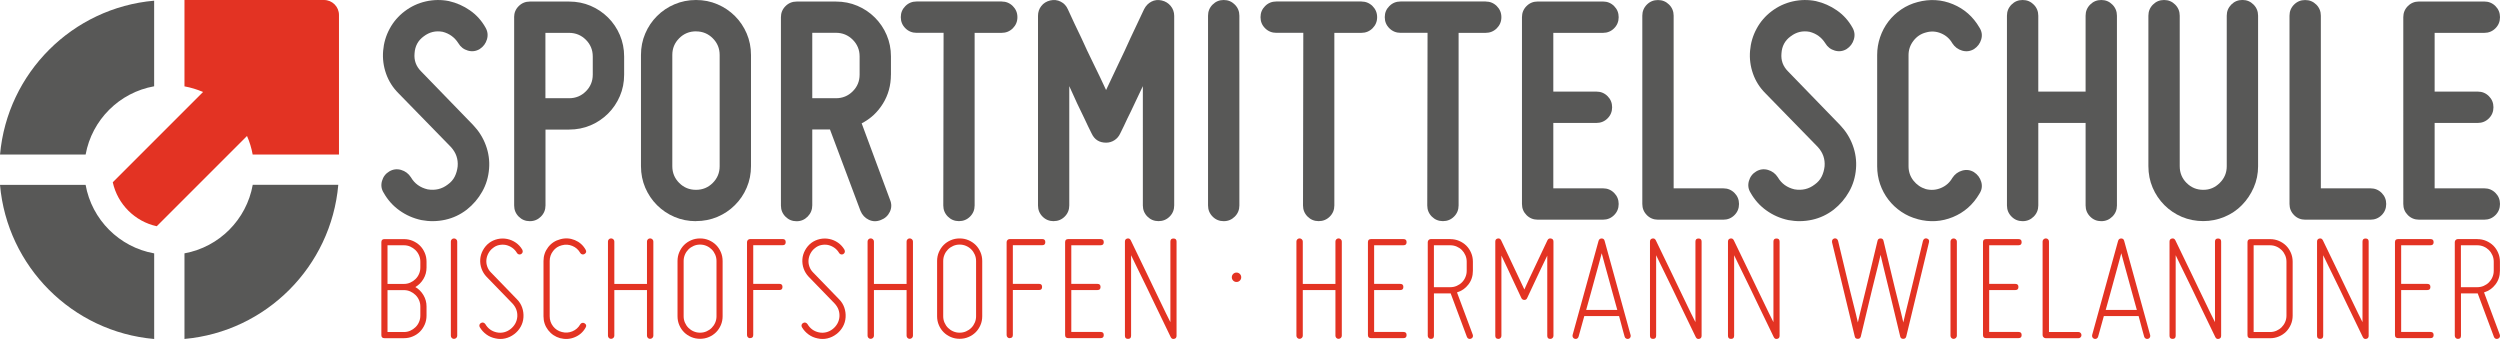
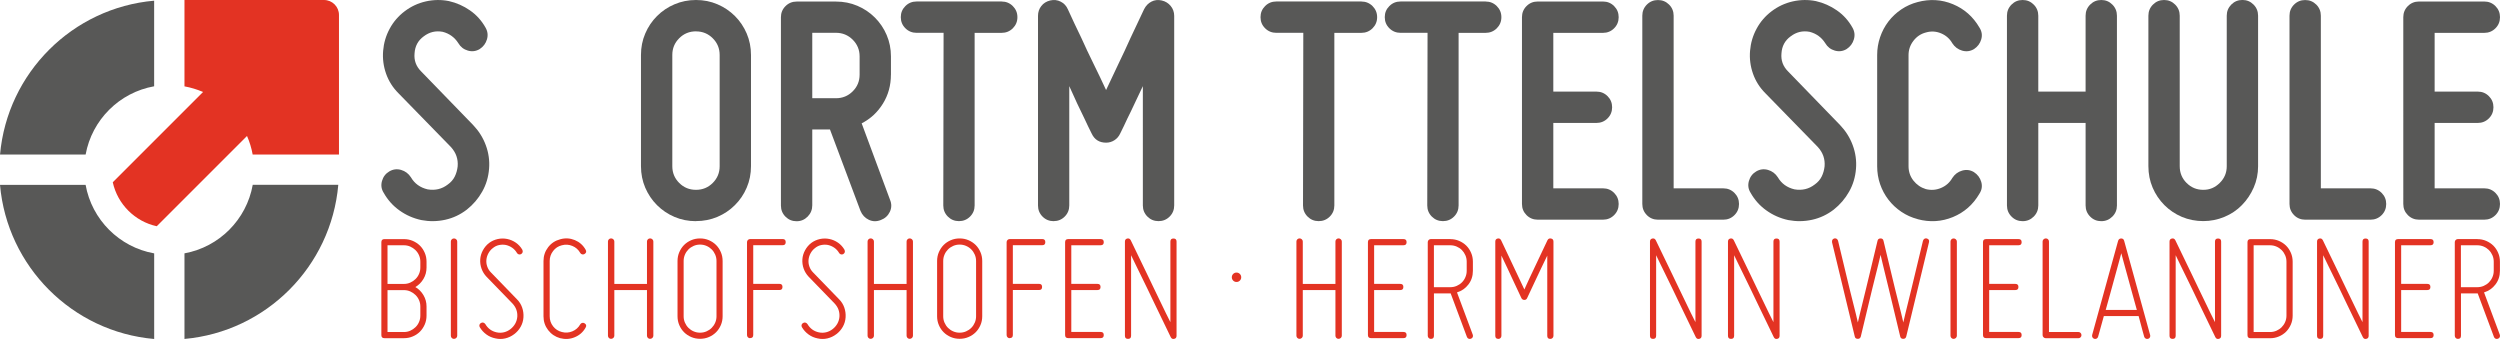
<svg xmlns="http://www.w3.org/2000/svg" viewBox="0 0 690.75 93.66">
  <defs>
    <style>.d{fill:#e33323;}.e{fill:#585857;}</style>
  </defs>
  <g id="a" />
  <g id="b">
    <g id="c">
      <g>
        <path class="e" d="M123.74,50.97c.84-.6,1.48-1.33,1.9-2.17,.42-.84,.69-1.78,.81-2.8,.18-2.05-.45-3.85-1.9-5.42l-14.45-14.81c-1.57-1.57-2.71-3.37-3.43-5.42-.72-2.05-.99-4.15-.81-6.32,.18-2.17,.78-4.2,1.81-6.1,1.02-1.9,2.41-3.51,4.16-4.83,1.75-1.32,3.69-2.23,5.83-2.71,2.14-.48,4.26-.51,6.37-.09,2.11,.48,4.05,1.34,5.82,2.57,1.78,1.23,3.21,2.81,4.29,4.74,.6,1.03,.74,2.11,.41,3.25-.33,1.14-1.01,2.05-2.03,2.71-1.02,.6-2.11,.74-3.25,.41-1.14-.33-2.02-1.01-2.62-2.03-1.03-1.62-2.47-2.68-4.34-3.16-1.93-.36-3.67,.06-5.24,1.26-1.57,1.14-2.41,2.71-2.53,4.7-.18,1.93,.42,3.58,1.81,4.97l14.36,14.81c1.56,1.63,2.74,3.49,3.52,5.6,.78,2.11,1.08,4.28,.9,6.5-.18,2.29-.81,4.4-1.9,6.32-1.08,1.93-2.5,3.58-4.25,4.97-1.81,1.39-3.79,2.32-5.96,2.8-2.17,.48-4.37,.51-6.59,.09-2.23-.48-4.25-1.37-6.05-2.66-1.81-1.29-3.25-2.9-4.34-4.83-.66-1.02-.83-2.12-.5-3.3,.33-1.17,1.01-2.06,2.03-2.66,1.02-.6,2.11-.74,3.25-.41,1.14,.33,2.05,1.01,2.71,2.03,1.02,1.75,2.56,2.86,4.61,3.34,2.11,.36,3.98-.09,5.6-1.35Z" />
-         <path class="e" d="M142.05,4.76c0-1.2,.42-2.23,1.27-3.07,.84-.84,1.87-1.26,3.08-1.26h10.85c2.11,0,4.08,.39,5.92,1.17,1.84,.78,3.45,1.87,4.84,3.25,1.39,1.38,2.47,2.99,3.26,4.83,.78,1.84,1.18,3.81,1.18,5.91v5.05c0,2.11-.39,4.08-1.18,5.91-.79,1.84-1.87,3.44-3.26,4.83-1.39,1.38-3,2.47-4.84,3.25-1.84,.78-3.82,1.17-5.93,1.17h-6.52v20.97c0,1.2-.42,2.23-1.26,3.07-.84,.84-1.86,1.27-3.07,1.27s-2.23-.42-3.07-1.26c-.84-.84-1.26-1.87-1.26-3.07V4.76Zm21.73,10.83c0-1.81-.64-3.34-1.91-4.61-1.27-1.26-2.81-1.9-4.63-1.9h-6.54V27.14h6.54c1.81,0,3.36-.63,4.63-1.9,1.27-1.26,1.91-2.8,1.91-4.61v-5.06Z" />
        <path class="e" d="M192.3,61.11c-2.11,0-4.08-.39-5.92-1.17-1.84-.78-3.45-1.87-4.84-3.25-1.39-1.39-2.47-3-3.26-4.83-.78-1.84-1.18-3.81-1.18-5.92V15.19c0-2.11,.39-4.08,1.18-5.92,.78-1.84,1.87-3.45,3.26-4.84,1.39-1.39,3-2.47,4.84-3.25C188.22,.4,190.19,0,192.3,0s4.08,.39,5.92,1.18c1.84,.78,3.45,1.87,4.84,3.25,1.39,1.39,2.47,3,3.26,4.84,.78,1.84,1.18,3.81,1.18,5.92v30.73c0,2.11-.39,4.08-1.18,5.92-.78,1.84-1.87,3.45-3.26,4.83-1.39,1.39-3,2.47-4.84,3.25-1.84,.78-3.81,1.17-5.92,1.17Zm0-52.45c-1.82,0-3.36,.63-4.63,1.9-1.27,1.27-1.91,2.8-1.91,4.61v30.76c0,1.81,.63,3.35,1.91,4.62,1.27,1.27,2.81,1.9,4.63,1.9s3.36-.63,4.63-1.9c1.27-1.27,1.91-2.8,1.91-4.62V15.18c0-1.81-.64-3.35-1.91-4.61-1.27-1.27-2.81-1.9-4.63-1.9Z" />
        <path class="e" d="M246.16,20.63c0,2.95-.73,5.61-2.2,7.99-1.47,2.38-3.42,4.2-5.88,5.46l7.83,21.11c.48,1.14,.47,2.26-.05,3.34s-1.34,1.83-2.49,2.26c-1.15,.46-2.25,.44-3.31-.06-1.06-.5-1.83-1.33-2.31-2.47l-8.43-22.49h-4.89v20.96c0,1.2-.42,2.24-1.26,3.1-.84,.86-1.86,1.3-3.07,1.3s-2.23-.42-3.07-1.26c-.84-.84-1.26-1.87-1.26-3.07V4.76c0-1.2,.42-2.23,1.27-3.07,.84-.84,1.87-1.26,3.08-1.26h10.85c2.11,0,4.08,.39,5.92,1.17,1.84,.78,3.45,1.86,4.84,3.25s2.47,2.99,3.26,4.83c.78,1.83,1.18,3.8,1.18,5.91v5.05Zm-21.73,6.51h6.54c1.81,0,3.36-.63,4.63-1.9,1.27-1.26,1.91-2.8,1.91-4.61v-5.06c0-1.81-.64-3.34-1.91-4.61-1.27-1.26-2.81-1.9-4.63-1.9h-6.54V27.14Z" />
        <path class="e" d="M276.76,.42c1.21,0,2.23,.42,3.08,1.26,.84,.84,1.27,1.86,1.27,3.07s-.43,2.23-1.27,3.07c-.85,.84-1.88,1.26-3.09,1.26h-7.46V56.77c0,1.2-.42,2.23-1.26,3.07-.84,.84-1.86,1.26-3.07,1.26s-2.23-.42-3.07-1.26c-.84-.84-1.26-1.87-1.26-3.07l.08-47.7h-7.46c-1.21,0-2.25-.42-3.09-1.26-.85-.84-1.27-1.86-1.27-3.07s.42-2.22,1.27-3.07c.84-.84,1.87-1.26,3.08-1.26h23.53Z" />
        <path class="e" d="M291.13,61.11c-1.2,0-2.23-.42-3.07-1.26-.84-.84-1.26-1.87-1.26-3.07V4.38c0-1.02,.3-1.93,.91-2.71,.6-.78,1.42-1.29,2.45-1.54,1.03-.24,1.99-.14,2.9,.32,.91,.45,1.57,1.16,1.99,2.12,1.2,2.65,2.44,5.27,3.7,7.86,1.02,2.29,2.17,4.71,3.43,7.27,1.26,2.56,2.41,4.95,3.43,7.18,1.03-2.23,2.16-4.62,3.39-7.18,1.24-2.56,2.37-4.98,3.39-7.27,1.2-2.59,2.44-5.21,3.71-7.86,.48-.96,1.16-1.67,2.04-2.12,.87-.45,1.82-.56,2.85-.32,1.03,.24,1.85,.75,2.49,1.54,.63,.78,.95,1.69,.95,2.71V56.77c0,1.2-.42,2.23-1.26,3.07-.84,.84-1.86,1.26-3.07,1.26s-2.23-.42-3.07-1.26c-.84-.84-1.26-1.87-1.26-3.07V23.8c-.79,1.63-1.54,3.22-2.27,4.79-.73,1.57-1.39,2.95-2,4.15-.66,1.45-1.33,2.83-1.99,4.15-.36,.78-.89,1.4-1.59,1.85-.69,.45-1.47,.68-2.31,.68-1.87,0-3.2-.84-3.99-2.53-.67-1.32-1.33-2.71-2-4.15-.6-1.2-1.27-2.59-2-4.15-.73-1.57-1.45-3.16-2.18-4.79V56.77c0,1.2-.42,2.23-1.26,3.07-.84,.84-1.86,1.26-3.07,1.26Z" />
-         <path class="e" d="M338.11,61.11c-1.2,0-2.23-.42-3.07-1.27-.84-.84-1.26-1.87-1.26-3.07V4.34c0-1.2,.42-2.23,1.26-3.07,.84-.84,1.86-1.27,3.07-1.27s2.22,.42,3.07,1.27c.84,.84,1.26,1.87,1.26,3.07V56.77c0,1.21-.42,2.23-1.26,3.07-.84,.84-1.86,1.27-3.07,1.27Z" />
        <path class="e" d="M376.15,.42c1.21,0,2.23,.42,3.08,1.26,.84,.84,1.27,1.86,1.27,3.07s-.43,2.23-1.27,3.07c-.85,.84-1.88,1.26-3.09,1.26h-7.46V56.77c0,1.2-.42,2.23-1.26,3.07-.84,.84-1.86,1.26-3.07,1.26s-2.23-.42-3.07-1.26c-.84-.84-1.26-1.87-1.26-3.07l.08-47.7h-7.46c-1.21,0-2.25-.42-3.09-1.26-.85-.84-1.27-1.86-1.27-3.07s.42-2.22,1.27-3.07c.84-.84,1.87-1.26,3.08-1.26h23.53Z" />
        <path class="e" d="M410.48,.42c1.21,0,2.23,.42,3.08,1.26,.84,.84,1.27,1.86,1.27,3.07s-.43,2.23-1.27,3.07c-.85,.84-1.88,1.26-3.09,1.26h-7.46V56.77c0,1.2-.42,2.23-1.26,3.07-.84,.84-1.86,1.26-3.07,1.26s-2.23-.42-3.07-1.26c-.84-.84-1.26-1.87-1.26-3.07l.08-47.7h-7.46c-1.21,0-2.25-.42-3.09-1.26-.85-.84-1.27-1.86-1.27-3.07s.42-2.22,1.27-3.07c.84-.84,1.87-1.26,3.08-1.26h23.53Z" />
        <path class="e" d="M421.78,1.68c.84-.84,1.86-1.26,3.07-1.26h18.06c1.2,0,2.23,.42,3.07,1.26,.84,.84,1.26,1.86,1.26,3.07s-.42,2.23-1.26,3.07c-.84,.84-1.87,1.26-3.07,1.26h-13.73V25.31h11.92c1.2,0,2.23,.42,3.07,1.26,.84,.84,1.26,1.86,1.26,3.07s-.42,2.23-1.26,3.07c-.84,.84-1.87,1.26-3.07,1.26h-11.92v18.07h13.73c1.2,0,2.23,.42,3.07,1.26,.84,.84,1.26,1.86,1.26,3.07s-.42,2.23-1.26,3.07c-.84,.84-1.87,1.26-3.07,1.26h-18.06c-1.2,0-2.23-.42-3.07-1.26-.84-.84-1.26-1.86-1.26-3.07V4.75c0-1.2,.42-2.23,1.26-3.07Z" />
        <path class="e" d="M455.03,59.43c-.84-.84-1.26-1.87-1.26-3.07V4.34c0-1.2,.42-2.23,1.26-3.07,.84-.84,1.86-1.26,3.07-1.26s2.22,.42,3.07,1.26c.84,.84,1.26,1.87,1.26,3.07V52.04h13.73c1.2,0,2.23,.42,3.07,1.26,.84,.84,1.26,1.86,1.26,3.07s-.42,2.23-1.26,3.07c-.84,.84-1.87,1.26-3.07,1.26h-18.06c-1.2,0-2.23-.42-3.07-1.26Z" />
        <path class="e" d="M501.42,50.97c.84-.6,1.48-1.33,1.9-2.17,.42-.84,.69-1.78,.81-2.8,.18-2.05-.45-3.85-1.9-5.42l-14.45-14.81c-1.57-1.57-2.71-3.37-3.43-5.42-.72-2.05-.99-4.15-.81-6.32,.18-2.17,.78-4.2,1.81-6.1,1.02-1.9,2.41-3.51,4.16-4.83,1.75-1.32,3.69-2.23,5.83-2.71,2.14-.48,4.26-.51,6.37-.09,2.11,.48,4.05,1.34,5.82,2.57,1.78,1.23,3.21,2.81,4.29,4.74,.6,1.03,.74,2.11,.41,3.25-.33,1.14-1.01,2.05-2.03,2.71-1.02,.6-2.11,.74-3.25,.41-1.14-.33-2.02-1.01-2.62-2.03-1.03-1.62-2.47-2.68-4.34-3.16-1.93-.36-3.67,.06-5.24,1.26-1.57,1.14-2.41,2.71-2.53,4.7-.18,1.93,.42,3.58,1.81,4.97l14.36,14.81c1.56,1.63,2.74,3.49,3.52,5.6,.78,2.11,1.08,4.28,.9,6.5-.18,2.29-.81,4.4-1.9,6.32-1.08,1.93-2.5,3.58-4.25,4.97-1.81,1.39-3.79,2.32-5.96,2.8-2.17,.48-4.37,.51-6.59,.09-2.23-.48-4.25-1.37-6.05-2.66-1.81-1.29-3.25-2.9-4.34-4.83-.66-1.02-.83-2.12-.5-3.3,.33-1.17,1.01-2.06,2.03-2.66,1.02-.6,2.11-.74,3.25-.41s2.05,1.01,2.71,2.03c1.02,1.75,2.56,2.86,4.61,3.34,2.11,.36,3.98-.09,5.6-1.35Z" />
        <path class="e" d="M529.84,60.54c-1.63-.42-3.13-1.1-4.51-2.03-1.38-.93-2.57-2.05-3.56-3.34-.99-1.29-1.76-2.72-2.3-4.29-.54-1.57-.81-3.22-.81-4.97V15.2c0-1.69,.27-3.33,.81-4.92,.54-1.59,1.31-3.04,2.3-4.34,.99-1.29,2.18-2.41,3.56-3.34,1.38-.93,2.89-1.61,4.51-2.03,3.37-.9,6.62-.71,9.76,.59,3.13,1.3,5.57,3.45,7.32,6.46,.66,1.03,.83,2.11,.5,3.25-.33,1.14-1.01,2.05-2.03,2.71-1.03,.6-2.11,.74-3.25,.41-1.14-.33-2.05-1.01-2.71-2.03-.72-1.26-1.76-2.18-3.12-2.75-1.36-.57-2.76-.65-4.2-.23-1.39,.36-2.53,1.13-3.43,2.3-.9,1.17-1.35,2.48-1.35,3.93v30.71c0,1.51,.45,2.83,1.35,3.98,.9,1.14,2.05,1.93,3.43,2.35,1.45,.36,2.84,.26,4.2-.32,1.36-.57,2.39-1.49,3.12-2.76,.66-1.02,1.56-1.7,2.71-2.03,1.14-.33,2.23-.2,3.25,.41,1.02,.66,1.7,1.57,2.03,2.71,.33,1.14,.17,2.23-.5,3.25-1.75,3.01-4.18,5.16-7.32,6.46-3.13,1.29-6.38,1.49-9.76,.59Z" />
        <path class="e" d="M577.51,1.27c.84-.84,1.86-1.27,3.07-1.27s2.22,.42,3.07,1.27c.84,.84,1.26,1.87,1.26,3.07V56.77c0,1.21-.42,2.23-1.26,3.07-.84,.84-1.86,1.27-3.07,1.27s-2.23-.42-3.07-1.27c-.84-.84-1.26-1.87-1.26-3.08v-22.8h-13.07v22.8c0,1.21-.42,2.23-1.26,3.08-.84,.84-1.86,1.27-3.07,1.27s-2.23-.42-3.07-1.27c-.84-.84-1.26-1.87-1.26-3.07V4.34c0-1.2,.42-2.23,1.26-3.07,.84-.84,1.86-1.27,3.07-1.27s2.22,.42,3.07,1.27c.84,.84,1.26,1.87,1.26,3.07V25.31h13.07V4.34c0-1.2,.42-2.23,1.26-3.07Z" />
        <path class="e" d="M604.16,50.55c1.26,1.27,2.8,1.9,4.6,1.9s3.26-.63,4.55-1.9c1.29-1.27,1.94-2.8,1.94-4.61V4.34c0-1.21,.42-2.23,1.26-3.08,.84-.84,1.86-1.27,3.07-1.27s2.22,.42,3.07,1.27c.84,.84,1.26,1.87,1.26,3.07V45.92c0,2.11-.41,4.08-1.22,5.92-.81,1.84-1.89,3.45-3.25,4.83-1.35,1.39-2.96,2.47-4.83,3.25-1.86,.78-3.82,1.17-5.86,1.17s-4.07-.39-5.91-1.17c-1.83-.78-3.44-1.87-4.82-3.25-1.38-1.39-2.47-3-3.25-4.83-.78-1.84-1.17-3.81-1.17-5.92V4.34c0-1.2,.42-2.23,1.26-3.07,.84-.84,1.86-1.27,3.07-1.27s2.22,.42,3.07,1.27c.84,.84,1.26,1.87,1.26,3.08V45.94c0,1.81,.63,3.35,1.89,4.61Z" />
        <path class="e" d="M633.85,59.43c-.84-.84-1.26-1.87-1.26-3.07V4.34c0-1.2,.42-2.23,1.26-3.07,.84-.84,1.86-1.26,3.07-1.26s2.22,.42,3.07,1.26c.84,.84,1.26,1.87,1.26,3.07V52.04h13.73c1.2,0,2.23,.42,3.07,1.26,.84,.84,1.26,1.86,1.26,3.07s-.42,2.23-1.26,3.07c-.84,.84-1.87,1.26-3.07,1.26h-18.06c-1.2,0-2.23-.42-3.07-1.26Z" />
        <path class="e" d="M665.29,1.68c.84-.84,1.86-1.26,3.07-1.26h18.06c1.2,0,2.23,.42,3.07,1.26,.84,.84,1.26,1.86,1.26,3.07s-.42,2.23-1.26,3.07c-.84,.84-1.87,1.26-3.07,1.26h-13.73V25.31h11.92c1.2,0,2.23,.42,3.07,1.26,.84,.84,1.26,1.86,1.26,3.07s-.42,2.23-1.26,3.07c-.84,.84-1.87,1.26-3.07,1.26h-11.92v18.07h13.73c1.2,0,2.23,.42,3.07,1.26,.84,.84,1.26,1.86,1.26,3.07s-.42,2.23-1.26,3.07c-.84,.84-1.87,1.26-3.07,1.26h-18.06c-1.2,0-2.23-.42-3.07-1.26-.84-.84-1.26-1.86-1.26-3.07V4.75c0-1.2,.42-2.23,1.26-3.07Z" />
      </g>
      <g>
        <path class="d" d="M105.37,66.92c0-.57,.28-.85,.85-.85h5.39c.87,0,1.68,.16,2.45,.49,.76,.33,1.42,.77,1.98,1.32,.55,.55,.99,1.21,1.32,1.98,.33,.76,.49,1.58,.49,2.45v1.62c0,1.14-.28,2.18-.85,3.14-.57,.96-1.32,1.71-2.24,2.24,.93,.54,1.68,1.29,2.24,2.24,.57,.96,.85,2.01,.85,3.14v2.51c0,.87-.16,1.68-.49,2.45-.33,.76-.77,1.42-1.32,1.98-.55,.55-1.21,1-1.98,1.32-.76,.33-1.58,.49-2.45,.49h-5.39c-.57,0-.85-.28-.85-.85v-25.68Zm10.77,5.39c0-.63-.12-1.22-.36-1.77-.24-.55-.57-1.03-.99-1.44-.42-.4-.9-.73-1.44-.97-.54-.24-1.12-.36-1.75-.36h-4.53v10.68h4.53c.63,0,1.21-.12,1.75-.36,.54-.24,1.02-.56,1.44-.97,.42-.4,.75-.88,.99-1.44,.24-.55,.36-1.14,.36-1.77v-1.62Zm0,12.39c0-.63-.12-1.22-.36-1.77-.24-.55-.57-1.03-.99-1.44-.42-.4-.9-.73-1.44-.97-.54-.24-1.12-.36-1.75-.36h-4.53v11.58h4.53c.63,0,1.21-.12,1.75-.36,.54-.24,1.02-.56,1.44-.97,.42-.4,.75-.88,.99-1.44,.24-.55,.36-1.14,.36-1.77v-2.51Z" />
        <path class="d" d="M125.43,93.63c-.24,0-.44-.08-.61-.25-.16-.16-.25-.37-.25-.61v-26.03c0-.24,.08-.44,.25-.61,.16-.16,.37-.25,.61-.25s.45,.08,.63,.25c.18,.16,.27,.37,.27,.61v26.03c0,.24-.09,.44-.27,.61-.18,.16-.39,.25-.63,.25Z" />
        <path class="d" d="M141.05,90.93c.54-.42,.97-.92,1.3-1.5,.33-.58,.52-1.22,.58-1.91,.09-1.41-.36-2.63-1.35-3.68l-7.14-7.36c-.63-.66-1.09-1.41-1.39-2.24-.3-.84-.42-1.71-.36-2.6,.06-.87,.31-1.7,.74-2.49,.43-.79,.99-1.46,1.68-2,.72-.54,1.52-.9,2.4-1.1,.88-.19,1.76-.2,2.63-.02,.87,.18,1.67,.52,2.4,1.03,.73,.51,1.32,1.15,1.77,1.93,.24,.51,.13,.91-.31,1.21-.21,.12-.43,.15-.65,.09-.22-.06-.4-.19-.52-.4-.33-.57-.76-1.04-1.28-1.41-.52-.37-1.12-.64-1.77-.79-.63-.12-1.26-.11-1.89,.02-.63,.13-1.2,.41-1.71,.83-.51,.39-.92,.87-1.23,1.44-.31,.57-.5,1.17-.56,1.8-.06,.66,.02,1.29,.25,1.91,.22,.61,.56,1.14,1.01,1.59l7.18,7.41c.66,.66,1.14,1.42,1.44,2.29,.3,.87,.42,1.77,.36,2.69-.06,.93-.31,1.8-.76,2.6-.45,.81-1.05,1.5-1.8,2.06-.75,.57-1.57,.96-2.47,1.17-.9,.21-1.8,.21-2.69,0-.93-.18-1.77-.54-2.51-1.08-.75-.54-1.36-1.21-1.84-2.02-.12-.21-.15-.43-.09-.65,.06-.22,.21-.4,.45-.52,.21-.12,.42-.15,.63-.09,.21,.06,.39,.2,.54,.4,.72,1.23,1.77,1.99,3.14,2.29,.69,.15,1.36,.14,2.02-.02,.66-.16,1.26-.46,1.8-.88Z" />
        <path class="d" d="M154.79,93.45c-1.38-.39-2.49-1.14-3.34-2.24-.85-1.11-1.28-2.38-1.28-3.82v-15.26c0-1.44,.43-2.71,1.28-3.82,.85-1.11,1.97-1.84,3.34-2.2,1.38-.39,2.72-.31,4.02,.22,1.3,.54,2.3,1.42,2.99,2.65,.3,.51,.19,.91-.31,1.21-.21,.12-.43,.15-.65,.09-.22-.06-.4-.19-.52-.4-.51-.9-1.23-1.54-2.18-1.93-.94-.39-1.91-.45-2.9-.18-.99,.24-1.8,.77-2.42,1.59-.63,.82-.94,1.74-.94,2.76v15.26c0,1.05,.31,1.98,.94,2.78,.63,.81,1.44,1.33,2.42,1.57,.99,.27,1.95,.21,2.9-.18,.94-.39,1.67-1.03,2.18-1.93,.12-.21,.29-.34,.52-.4,.22-.06,.44-.03,.65,.09,.51,.3,.61,.7,.31,1.21-.69,1.23-1.68,2.11-2.99,2.65-1.3,.54-2.64,.63-4.02,.27Z" />
        <path class="d" d="M178.76,78.45v-11.72c0-.24,.08-.44,.25-.61,.16-.16,.37-.25,.61-.25s.45,.08,.63,.25c.18,.16,.27,.37,.27,.61v26.03c0,.24-.09,.44-.27,.61-.18,.16-.39,.25-.63,.25s-.44-.08-.61-.25c-.16-.16-.25-.37-.25-.61v-12.61h-9.02v12.61c0,.24-.09,.44-.27,.61-.18,.16-.39,.25-.63,.25s-.44-.08-.61-.25c-.16-.16-.25-.37-.25-.61v-26.03c0-.24,.08-.44,.25-.61,.16-.16,.37-.25,.61-.25s.45,.08,.63,.25c.18,.16,.27,.37,.27,.61v11.72h9.02Z" />
        <path class="d" d="M187.2,72.12c0-.87,.16-1.68,.49-2.45,.33-.76,.77-1.42,1.32-1.98,.55-.55,1.21-.99,1.97-1.32,.76-.33,1.58-.49,2.45-.49s1.68,.16,2.45,.49c.76,.33,1.42,.77,1.97,1.32,.55,.55,.99,1.21,1.32,1.98,.33,.76,.49,1.58,.49,2.45v15.26c0,.87-.16,1.68-.49,2.45-.33,.76-.77,1.42-1.32,1.97-.55,.55-1.21,1-1.97,1.32-.76,.33-1.58,.49-2.45,.49s-1.68-.16-2.45-.49c-.76-.33-1.42-.77-1.97-1.32-.55-.55-1-1.21-1.32-1.97-.33-.76-.49-1.58-.49-2.45v-15.26Zm10.77,0c0-.63-.12-1.22-.36-1.77-.24-.55-.56-1.03-.97-1.44-.4-.4-.88-.73-1.44-.97-.55-.24-1.14-.36-1.77-.36s-1.22,.12-1.77,.36c-.55,.24-1.03,.56-1.44,.97-.4,.4-.73,.88-.97,1.44-.24,.55-.36,1.14-.36,1.77v15.26c0,.63,.12,1.22,.36,1.77,.24,.55,.56,1.03,.97,1.44,.4,.4,.88,.73,1.44,.97,.55,.24,1.14,.36,1.77,.36s1.22-.12,1.77-.36c.55-.24,1.03-.56,1.44-.97,.4-.4,.73-.88,.97-1.44,.24-.55,.36-1.14,.36-1.77v-15.26Z" />
        <path class="d" d="M207.26,93.45c-.24,0-.44-.08-.61-.25-.16-.16-.25-.37-.25-.61v-25.68c0-.24,.08-.44,.25-.61,.16-.16,.37-.25,.61-.25h8.98c.57,0,.85,.28,.85,.85s-.28,.85-.85,.85h-8.12v10.68h7.23c.57,0,.85,.28,.85,.85s-.28,.85-.85,.85h-7.23v12.43c0,.57-.28,.85-.85,.85Z" />
        <path class="d" d="M230.06,90.93c.54-.42,.97-.92,1.3-1.5,.33-.58,.52-1.22,.58-1.91,.09-1.41-.36-2.63-1.35-3.68l-7.14-7.36c-.63-.66-1.09-1.41-1.39-2.24-.3-.84-.42-1.71-.36-2.6,.06-.87,.31-1.7,.74-2.49,.43-.79,.99-1.46,1.68-2,.72-.54,1.52-.9,2.4-1.1,.88-.19,1.76-.2,2.63-.02,.87,.18,1.67,.52,2.4,1.03,.73,.51,1.32,1.15,1.77,1.93,.24,.51,.13,.91-.31,1.21-.21,.12-.43,.15-.65,.09-.22-.06-.4-.19-.52-.4-.33-.57-.76-1.04-1.28-1.41-.52-.37-1.12-.64-1.77-.79-.63-.12-1.26-.11-1.89,.02-.63,.13-1.2,.41-1.71,.83-.51,.39-.92,.87-1.23,1.44-.31,.57-.5,1.17-.56,1.8-.06,.66,.02,1.29,.25,1.91,.22,.61,.56,1.14,1.01,1.59l7.18,7.41c.66,.66,1.14,1.42,1.44,2.29,.3,.87,.42,1.77,.36,2.69-.06,.93-.31,1.8-.76,2.6-.45,.81-1.05,1.5-1.8,2.06-.75,.57-1.57,.96-2.47,1.17-.9,.21-1.8,.21-2.69,0-.93-.18-1.77-.54-2.51-1.08-.75-.54-1.36-1.21-1.84-2.02-.12-.21-.15-.43-.09-.65,.06-.22,.21-.4,.45-.52,.21-.12,.42-.15,.63-.09,.21,.06,.39,.2,.54,.4,.72,1.23,1.77,1.99,3.14,2.29,.69,.15,1.36,.14,2.02-.02,.66-.16,1.26-.46,1.8-.88Z" />
        <path class="d" d="M250.49,78.45v-11.72c0-.24,.08-.44,.25-.61,.16-.16,.37-.25,.61-.25s.45,.08,.63,.25c.18,.16,.27,.37,.27,.61v26.03c0,.24-.09,.44-.27,.61-.18,.16-.39,.25-.63,.25s-.44-.08-.61-.25c-.16-.16-.25-.37-.25-.61v-12.61h-9.02v12.61c0,.24-.09,.44-.27,.61-.18,.16-.39,.25-.63,.25s-.44-.08-.61-.25c-.16-.16-.25-.37-.25-.61v-26.03c0-.24,.08-.44,.25-.61,.16-.16,.37-.25,.61-.25s.45,.08,.63,.25c.18,.16,.27,.37,.27,.61v11.72h9.02Z" />
        <path class="d" d="M258.92,72.12c0-.87,.16-1.68,.49-2.45,.33-.76,.77-1.42,1.32-1.98s1.21-.99,1.97-1.32c.76-.33,1.58-.49,2.45-.49s1.68,.16,2.45,.49c.76,.33,1.42,.77,1.98,1.32,.55,.55,.99,1.21,1.32,1.98,.33,.76,.49,1.58,.49,2.45v15.26c0,.87-.16,1.68-.49,2.45-.33,.76-.77,1.42-1.32,1.97-.55,.55-1.21,1-1.98,1.32-.76,.33-1.58,.49-2.45,.49s-1.68-.16-2.45-.49c-.76-.33-1.42-.77-1.97-1.32-.55-.55-1-1.21-1.32-1.97-.33-.76-.49-1.58-.49-2.45v-15.26Zm10.77,0c0-.63-.12-1.22-.36-1.77-.24-.55-.56-1.03-.97-1.44s-.88-.73-1.44-.97c-.55-.24-1.14-.36-1.77-.36s-1.22,.12-1.77,.36c-.55,.24-1.03,.56-1.44,.97-.4,.4-.73,.88-.97,1.44-.24,.55-.36,1.14-.36,1.77v15.26c0,.63,.12,1.22,.36,1.77,.24,.55,.56,1.03,.97,1.44,.4,.4,.88,.73,1.44,.97,.55,.24,1.14,.36,1.77,.36s1.22-.12,1.77-.36c.55-.24,1.03-.56,1.44-.97s.73-.88,.97-1.44c.24-.55,.36-1.14,.36-1.77v-15.26Z" />
        <path class="d" d="M278.99,93.45c-.24,0-.44-.08-.61-.25-.16-.16-.25-.37-.25-.61v-25.68c0-.24,.08-.44,.25-.61,.16-.16,.37-.25,.61-.25h8.98c.57,0,.85,.28,.85,.85s-.28,.85-.85,.85h-8.12v10.68h7.23c.57,0,.85,.28,.85,.85s-.28,.85-.85,.85h-7.23v12.43c0,.57-.28,.85-.85,.85Z" />
        <path class="d" d="M294.29,92.59v-25.68c0-.57,.28-.85,.85-.85h8.98c.57,0,.85,.28,.85,.85s-.28,.85-.85,.85h-8.12v10.68h7.23c.57,0,.85,.28,.85,.85s-.28,.85-.85,.85h-7.23v11.58h8.12c.57,0,.85,.28,.85,.85s-.28,.85-.85,.85h-8.98c-.57,0-.85-.28-.85-.85Z" />
        <path class="d" d="M324.41,93.63c-.42,.09-.73-.07-.94-.49-1.59-3.29-3.1-6.42-4.53-9.38-.6-1.26-1.21-2.54-1.84-3.84-.63-1.3-1.23-2.54-1.82-3.73-.58-1.18-1.12-2.27-1.59-3.25-.48-.99-.87-1.8-1.17-2.42v22.26c0,.57-.28,.85-.85,.85s-.85-.28-.85-.85v-26.03c0-.48,.22-.76,.67-.85,.42-.09,.73,.08,.94,.49,1.59,3.29,3.1,6.42,4.53,9.38,.6,1.26,1.21,2.54,1.84,3.84,.63,1.3,1.23,2.54,1.8,3.73,.57,1.18,1.09,2.27,1.57,3.25,.48,.99,.88,1.8,1.21,2.42v-22.26c0-.57,.28-.85,.85-.85s.85,.28,.85,.85v26.03c0,.48-.22,.76-.67,.85Z" />
        <path class="d" d="M340.35,76.61c0-.36,.13-.67,.38-.92,.25-.25,.56-.38,.92-.38s.67,.13,.92,.38c.25,.25,.38,.56,.38,.92s-.13,.67-.38,.92c-.25,.25-.56,.38-.92,.38s-.67-.13-.92-.38c-.25-.25-.38-.56-.38-.92Z" />
        <path class="d" d="M368.98,78.45v-11.72c0-.24,.08-.44,.25-.61,.16-.16,.37-.25,.61-.25s.45,.08,.63,.25c.18,.16,.27,.37,.27,.61v26.03c0,.24-.09,.44-.27,.61-.18,.16-.39,.25-.63,.25s-.44-.08-.61-.25c-.16-.16-.25-.37-.25-.61v-12.61h-9.02v12.61c0,.24-.09,.44-.27,.61-.18,.16-.39,.25-.63,.25s-.44-.08-.61-.25c-.16-.16-.25-.37-.25-.61v-26.03c0-.24,.08-.44,.25-.61,.16-.16,.37-.25,.61-.25s.45,.08,.63,.25c.18,.16,.27,.37,.27,.61v11.72h9.02Z" />
        <path class="d" d="M377.96,92.59v-25.68c0-.57,.28-.85,.85-.85h8.98c.57,0,.85,.28,.85,.85s-.28,.85-.85,.85h-8.12v10.68h7.23c.57,0,.85,.28,.85,.85s-.28,.85-.85,.85h-7.23v11.58h8.12c.57,0,.85,.28,.85,.85s-.28,.85-.85,.85h-8.98c-.57,0-.85-.28-.85-.85Z" />
        <path class="d" d="M400.72,66.07c.87,0,1.68,.16,2.45,.49,.76,.33,1.42,.77,1.98,1.32,.55,.55,.99,1.21,1.32,1.98,.33,.76,.49,1.58,.49,2.45v2.51c0,1.44-.41,2.69-1.23,3.77-.82,1.08-1.88,1.81-3.16,2.2l4.35,11.67c.09,.24,.09,.46,0,.67-.09,.21-.25,.36-.49,.45-.24,.09-.46,.09-.67,0-.21-.09-.36-.25-.45-.49l-4.49-12.03h-4.62v11.72c0,.57-.28,.85-.85,.85-.24,0-.44-.08-.61-.25-.16-.16-.25-.37-.25-.61v-25.86c0-.24,.08-.44,.25-.61,.16-.16,.37-.25,.61-.25h5.39Zm4.53,6.24c0-.63-.12-1.22-.36-1.77-.24-.55-.56-1.03-.96-1.44s-.88-.73-1.44-.97c-.55-.24-1.14-.36-1.77-.36h-4.53v11.58h4.53c.63,0,1.22-.12,1.77-.36,.55-.24,1.03-.56,1.44-.97s.73-.88,.96-1.44c.24-.55,.36-1.14,.36-1.77v-2.51Z" />
        <path class="d" d="M414,93.63c-.57,0-.85-.28-.85-.85v-26.03c0-.48,.22-.76,.67-.85,.42-.09,.73,.08,.94,.49,.99,2.06,1.9,3.99,2.74,5.79,.36,.78,.73,1.56,1.1,2.33,.37,.78,.73,1.52,1.05,2.22,.33,.7,.63,1.34,.9,1.91,.27,.57,.48,1.02,.63,1.35,.15-.33,.35-.78,.61-1.35,.25-.57,.55-1.2,.88-1.91,.33-.7,.68-1.44,1.05-2.22,.37-.78,.74-1.56,1.1-2.33,.84-1.8,1.75-3.73,2.74-5.79,.21-.42,.54-.58,.99-.49,.45,.09,.67,.37,.67,.85v26.03c0,.24-.08,.44-.25,.61-.16,.16-.37,.25-.61,.25-.57,0-.85-.28-.85-.85v-22.17c-.51,1.05-1.09,2.24-1.73,3.59-.64,1.35-1.25,2.63-1.82,3.86-.69,1.44-1.36,2.87-2.02,4.31-.15,.33-.4,.49-.76,.49s-.63-.16-.81-.49c-.69-1.44-1.36-2.87-2.02-4.31-.57-1.23-1.17-2.51-1.8-3.86-.63-1.35-1.2-2.54-1.71-3.59v22.17c0,.24-.08,.44-.25,.61-.16,.16-.37,.25-.61,.25Z" />
-         <path class="d" d="M450.54,92.55c.06,.24,.04,.46-.07,.67-.11,.21-.28,.34-.52,.4-.24,.06-.46,.03-.67-.09-.21-.12-.34-.3-.4-.54-.15-.51-.3-1.05-.45-1.62-.15-.51-.31-1.1-.47-1.77-.16-.67-.37-1.43-.61-2.27h-9.61c-.24,.84-.45,1.59-.63,2.27-.18,.67-.34,1.26-.49,1.77-.15,.57-.3,1.11-.45,1.62-.06,.24-.19,.42-.38,.54-.2,.12-.41,.15-.65,.09-.24-.06-.42-.19-.54-.4-.12-.21-.15-.43-.09-.67l7.18-26.03c.15-.42,.43-.63,.85-.63s.69,.21,.81,.63l7.18,26.03Zm-3.68-6.91c-.39-1.41-.8-2.89-1.23-4.44-.43-1.56-.85-3.05-1.23-4.49-.39-1.44-.75-2.75-1.08-3.93-.33-1.18-.58-2.12-.76-2.81-.18,.69-.43,1.62-.76,2.81-.33,1.18-.69,2.49-1.08,3.93-.39,1.44-.8,2.93-1.23,4.49-.43,1.56-.85,3.04-1.23,4.44h8.62Z" />
        <path class="d" d="M469.48,93.63c-.42,.09-.73-.07-.94-.49-1.59-3.29-3.1-6.42-4.53-9.38-.6-1.26-1.21-2.54-1.84-3.84-.63-1.3-1.23-2.54-1.82-3.73-.58-1.18-1.12-2.27-1.59-3.25-.48-.99-.87-1.8-1.17-2.42v22.26c0,.57-.28,.85-.85,.85s-.85-.28-.85-.85v-26.03c0-.48,.22-.76,.67-.85,.42-.09,.73,.08,.94,.49,1.59,3.29,3.1,6.42,4.53,9.38,.6,1.26,1.21,2.54,1.84,3.84,.63,1.3,1.23,2.54,1.8,3.73,.57,1.18,1.09,2.27,1.57,3.25,.48,.99,.88,1.8,1.21,2.42v-22.26c0-.57,.28-.85,.85-.85s.85,.28,.85,.85v26.03c0,.48-.22,.76-.67,.85Z" />
        <path class="d" d="M491.03,93.63c-.42,.09-.73-.07-.94-.49-1.59-3.29-3.1-6.42-4.53-9.38-.6-1.26-1.21-2.54-1.84-3.84-.63-1.3-1.23-2.54-1.82-3.73-.58-1.18-1.12-2.27-1.59-3.25-.48-.99-.87-1.8-1.17-2.42v22.26c0,.57-.28,.85-.85,.85s-.85-.28-.85-.85v-26.03c0-.48,.22-.76,.67-.85,.42-.09,.73,.08,.94,.49,1.59,3.29,3.1,6.42,4.53,9.38,.6,1.26,1.21,2.54,1.84,3.84,.63,1.3,1.23,2.54,1.8,3.73,.57,1.18,1.09,2.27,1.57,3.25,.48,.99,.88,1.8,1.21,2.42v-22.26c0-.57,.28-.85,.85-.85s.85,.28,.85,.85v26.03c0,.48-.22,.76-.67,.85Z" />
        <path class="d" d="M506.2,66.96c-.09-.57,.12-.93,.63-1.08,.24-.06,.46-.02,.65,.11,.19,.13,.32,.32,.38,.56,.78,3.29,1.53,6.4,2.24,9.34,.3,1.26,.61,2.53,.92,3.82,.31,1.29,.62,2.51,.92,3.68,.3,1.17,.57,2.24,.81,3.23,.24,.99,.43,1.81,.58,2.47,.15-.66,.34-1.48,.58-2.47,.24-.99,.5-2.06,.79-3.23,.28-1.17,.58-2.39,.9-3.68,.31-1.29,.62-2.56,.92-3.82,.72-2.93,1.47-6.04,2.24-9.34,.09-.45,.37-.67,.85-.67,.45,0,.72,.22,.81,.67,.78,3.29,1.53,6.4,2.24,9.34,.3,1.26,.61,2.53,.92,3.82,.31,1.29,.62,2.51,.92,3.68,.3,1.17,.57,2.24,.81,3.23,.24,.99,.43,1.81,.58,2.47,.15-.66,.34-1.48,.58-2.47,.24-.99,.5-2.06,.79-3.23,.28-1.17,.58-2.39,.9-3.68,.31-1.29,.62-2.56,.92-3.82,.72-2.93,1.47-6.04,2.24-9.34,.06-.24,.19-.43,.38-.56,.19-.13,.41-.17,.65-.11,.57,.15,.78,.51,.63,1.08l-6.28,26.03c-.12,.42-.39,.63-.81,.63-.48,0-.76-.21-.85-.63-.78-3.29-1.53-6.4-2.24-9.34-.3-1.26-.61-2.53-.92-3.82-.31-1.29-.61-2.52-.9-3.7-.28-1.18-.55-2.27-.79-3.25-.24-.99-.43-1.81-.58-2.47-.15,.66-.34,1.48-.58,2.47-.24,.99-.51,2.07-.81,3.25-.3,1.18-.61,2.42-.92,3.7-.31,1.29-.62,2.56-.92,3.82-.72,2.93-1.47,6.05-2.24,9.34-.12,.42-.39,.63-.81,.63-.48,0-.76-.21-.85-.63l-6.28-26.03Z" />
        <path class="d" d="M539.78,93.63c-.24,0-.44-.08-.61-.25-.16-.16-.25-.37-.25-.61v-26.03c0-.24,.08-.44,.25-.61,.16-.16,.37-.25,.61-.25s.45,.08,.63,.25c.18,.16,.27,.37,.27,.61v26.03c0,.24-.09,.44-.27,.61-.18,.16-.39,.25-.63,.25Z" />
        <path class="d" d="M547.9,92.59v-25.68c0-.57,.28-.85,.85-.85h8.98c.57,0,.85,.28,.85,.85s-.28,.85-.85,.85h-8.12v10.68h7.23c.57,0,.85,.28,.85,.85s-.28,.85-.85,.85h-7.23v11.58h8.12c.57,0,.85,.28,.85,.85s-.28,.85-.85,.85h-8.98c-.57,0-.85-.28-.85-.85Z" />
        <path class="d" d="M564.64,93.2c-.18-.16-.27-.37-.27-.61v-25.86c0-.24,.09-.44,.27-.61,.18-.16,.39-.25,.63-.25s.44,.08,.61,.25c.16,.16,.25,.37,.25,.61v25h8.12c.24,0,.44,.08,.61,.25,.16,.16,.25,.37,.25,.61s-.08,.44-.25,.61-.37,.25-.61,.25h-8.98c-.24,0-.45-.08-.63-.25Z" />
        <path class="d" d="M594.09,92.55c.06,.24,.04,.46-.07,.67-.11,.21-.28,.34-.52,.4-.24,.06-.46,.03-.67-.09-.21-.12-.34-.3-.4-.54-.15-.51-.3-1.05-.45-1.62-.15-.51-.31-1.1-.47-1.77-.16-.67-.37-1.43-.61-2.27h-9.61c-.24,.84-.45,1.59-.63,2.27-.18,.67-.34,1.26-.49,1.77-.15,.57-.3,1.11-.45,1.62-.06,.24-.19,.42-.38,.54-.2,.12-.41,.15-.65,.09-.24-.06-.42-.19-.54-.4-.12-.21-.15-.43-.09-.67l7.18-26.03c.15-.42,.43-.63,.85-.63s.69,.21,.81,.63l7.18,26.03Zm-3.68-6.91c-.39-1.41-.8-2.89-1.23-4.44-.43-1.56-.85-3.05-1.23-4.49-.39-1.44-.75-2.75-1.08-3.93-.33-1.18-.58-2.12-.76-2.81-.18,.69-.43,1.62-.76,2.81-.33,1.18-.69,2.49-1.08,3.93-.39,1.44-.8,2.93-1.23,4.49-.43,1.56-.85,3.04-1.23,4.44h8.62Z" />
        <path class="d" d="M613.03,93.63c-.42,.09-.73-.07-.94-.49-1.59-3.29-3.1-6.42-4.53-9.38-.6-1.26-1.21-2.54-1.84-3.84-.63-1.3-1.23-2.54-1.82-3.73-.58-1.18-1.12-2.27-1.59-3.25-.48-.99-.87-1.8-1.17-2.42v22.26c0,.57-.28,.85-.85,.85s-.85-.28-.85-.85v-26.03c0-.48,.22-.76,.67-.85,.42-.09,.73,.08,.94,.49,1.59,3.29,3.1,6.42,4.53,9.38,.6,1.26,1.21,2.54,1.84,3.84s1.23,2.54,1.8,3.73c.57,1.18,1.09,2.27,1.57,3.25,.48,.99,.88,1.8,1.21,2.42v-22.26c0-.57,.28-.85,.85-.85s.85,.28,.85,.85v26.03c0,.48-.22,.76-.67,.85Z" />
        <path class="d" d="M627.22,66.07c.87,0,1.68,.16,2.45,.49,.76,.33,1.42,.77,1.98,1.32,.55,.55,.99,1.21,1.32,1.98,.33,.76,.49,1.58,.49,2.45v14.9c0,.87-.16,1.68-.49,2.45-.33,.76-.77,1.42-1.32,1.98-.55,.55-1.21,1-1.98,1.32-.76,.33-1.58,.49-2.45,.49h-5.39c-.57,0-.85-.28-.85-.85v-25.68c0-.57,.28-.85,.85-.85h5.39Zm4.53,6.24c0-.63-.12-1.22-.36-1.77-.24-.55-.56-1.03-.97-1.44-.4-.4-.88-.73-1.44-.97-.55-.24-1.14-.36-1.77-.36h-4.53v23.97h4.53c.63,0,1.22-.12,1.77-.36,.55-.24,1.03-.56,1.44-.97,.4-.4,.73-.88,.97-1.44,.24-.55,.36-1.14,.36-1.77v-14.9Z" />
        <path class="d" d="M653.79,93.63c-.42,.09-.73-.07-.94-.49-1.59-3.29-3.1-6.42-4.53-9.38-.6-1.26-1.21-2.54-1.84-3.84-.63-1.3-1.23-2.54-1.82-3.73-.58-1.18-1.12-2.27-1.59-3.25-.48-.99-.87-1.8-1.17-2.42v22.26c0,.57-.28,.85-.85,.85s-.85-.28-.85-.85v-26.03c0-.48,.22-.76,.67-.85,.42-.09,.73,.08,.94,.49,1.59,3.29,3.1,6.42,4.53,9.38,.6,1.26,1.21,2.54,1.84,3.84,.63,1.3,1.23,2.54,1.8,3.73,.57,1.18,1.09,2.27,1.57,3.25,.48,.99,.88,1.8,1.21,2.42v-22.26c0-.57,.28-.85,.85-.85s.85,.28,.85,.85v26.03c0,.48-.22,.76-.67,.85Z" />
        <path class="d" d="M661.73,92.59v-25.68c0-.57,.28-.85,.85-.85h8.98c.57,0,.85,.28,.85,.85s-.28,.85-.85,.85h-8.12v10.68h7.23c.57,0,.85,.28,.85,.85s-.28,.85-.85,.85h-7.23v11.58h8.12c.57,0,.85,.28,.85,.85s-.28,.85-.85,.85h-8.98c-.57,0-.85-.28-.85-.85Z" />
        <path class="d" d="M684.49,66.07c.87,0,1.68,.16,2.45,.49,.76,.33,1.42,.77,1.98,1.32,.55,.55,.99,1.21,1.32,1.98,.33,.76,.49,1.58,.49,2.45v2.51c0,1.44-.41,2.69-1.23,3.77-.82,1.08-1.88,1.81-3.16,2.2l4.35,11.67c.09,.24,.09,.46,0,.67-.09,.21-.25,.36-.49,.45-.24,.09-.46,.09-.67,0-.21-.09-.36-.25-.45-.49l-4.49-12.03h-4.62v11.72c0,.57-.28,.85-.85,.85-.24,0-.44-.08-.61-.25-.16-.16-.25-.37-.25-.61v-25.86c0-.24,.08-.44,.25-.61,.16-.16,.37-.25,.61-.25h5.39Zm4.53,6.24c0-.63-.12-1.22-.36-1.77-.24-.55-.56-1.03-.97-1.44-.4-.4-.88-.73-1.44-.97-.55-.24-1.14-.36-1.77-.36h-4.53v11.58h4.53c.63,0,1.22-.12,1.77-.36,.55-.24,1.03-.56,1.44-.97,.4-.4,.73-.88,.97-1.44,.24-.55,.36-1.14,.36-1.77v-2.51Z" />
      </g>
      <g>
        <path class="e" d="M.01,42.69H23.66c1.75-9.59,9.33-17.14,18.93-18.85V.19C20.02,2.17,2.03,20.12,.01,42.69Z" />
        <path class="e" d="M50.97,70v23.65c22.57-2.02,40.52-20.01,42.5-42.58h-23.64c-1.71,9.6-9.26,17.18-18.85,18.93Z" />
        <path class="d" d="M89.52,0H50.97V23.86c1.79,.33,3.5,.85,5.13,1.56l-24.94,24.94c1.32,6.05,6.1,10.83,12.15,12.15l24.94-24.94c.71,1.62,1.24,3.34,1.56,5.12h23.85V4.14c0-2.29-1.85-4.14-4.14-4.14Z" />
        <path class="e" d="M23.65,51.07H0c1.98,22.61,19.99,40.62,42.6,42.59v-23.65c-9.64-1.72-17.23-9.31-18.95-18.95Z" />
      </g>
    </g>
  </g>
</svg>